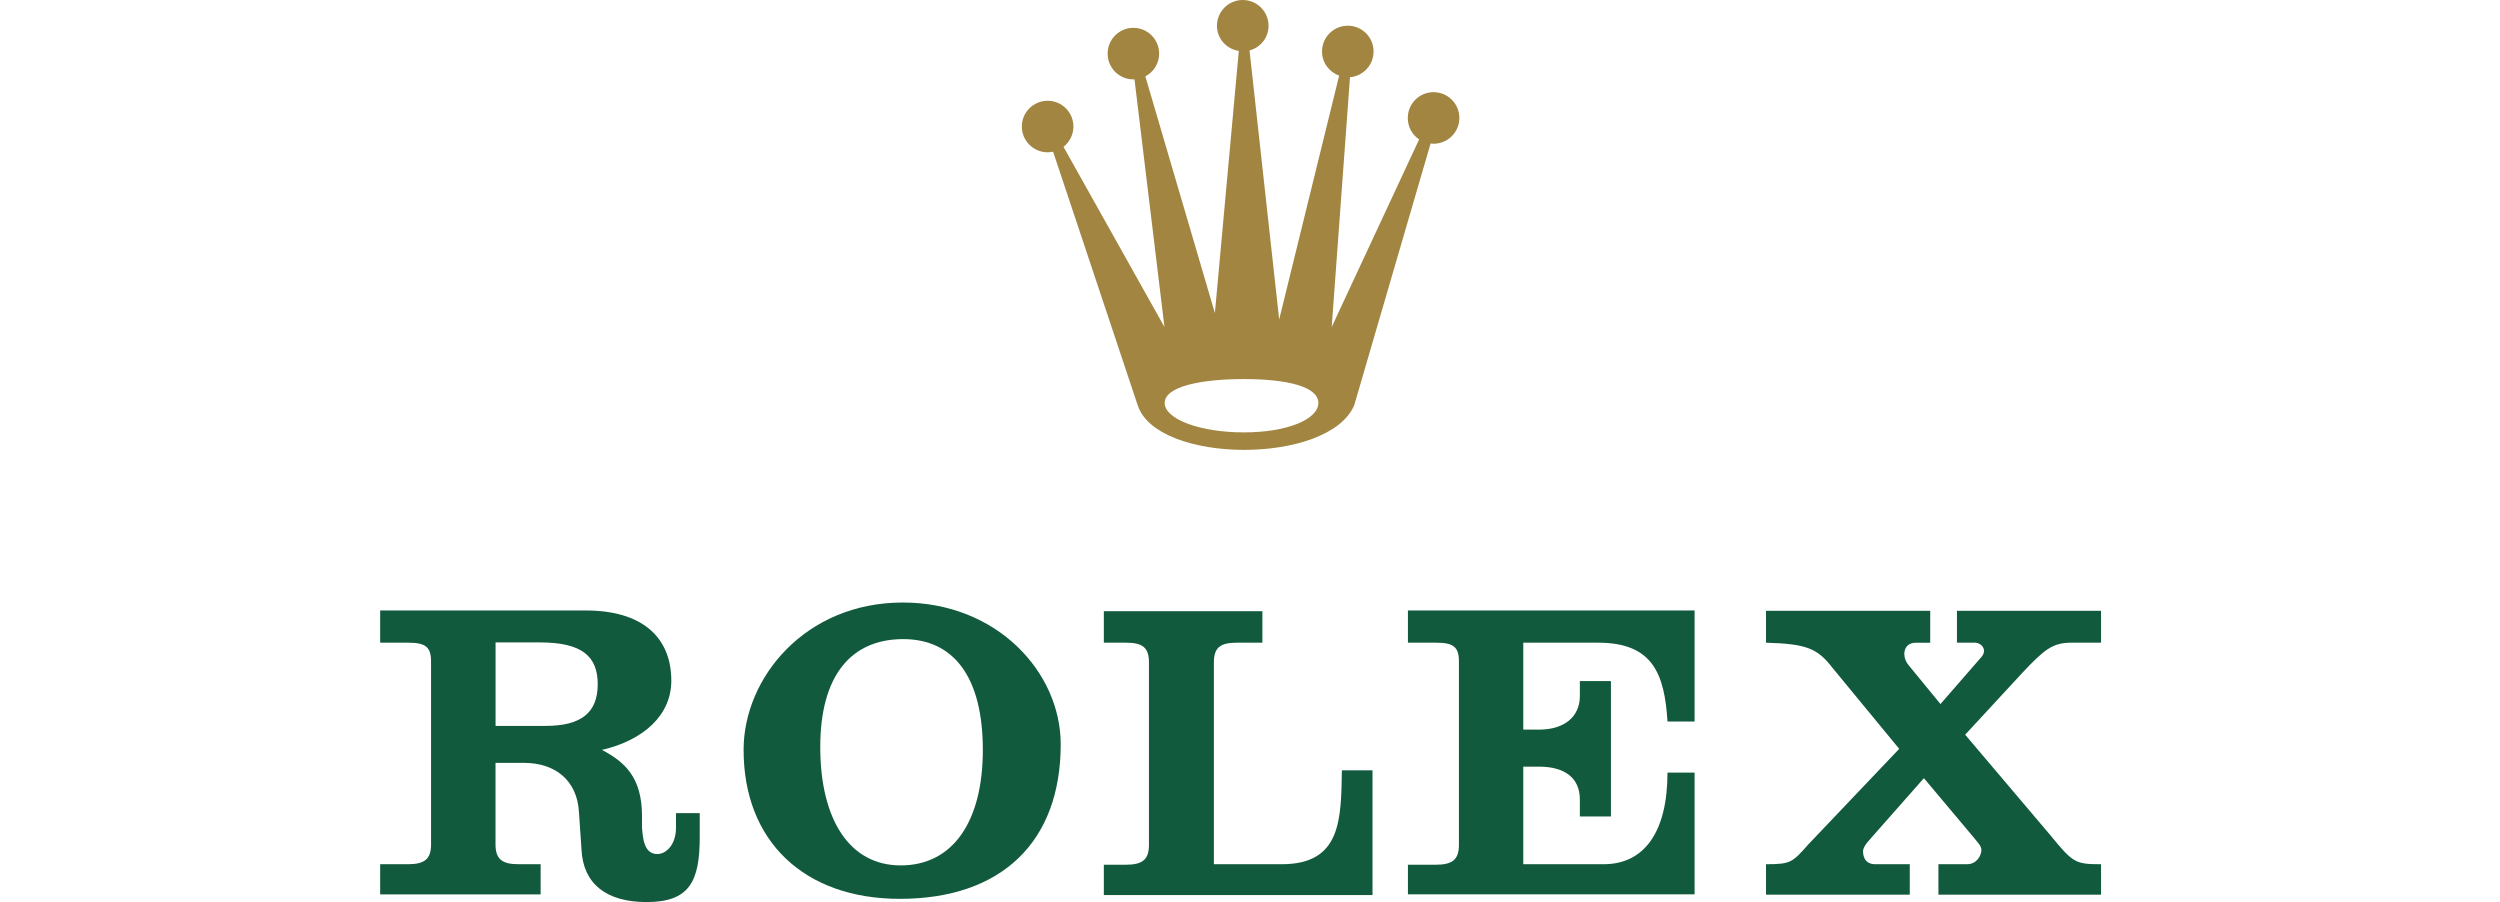
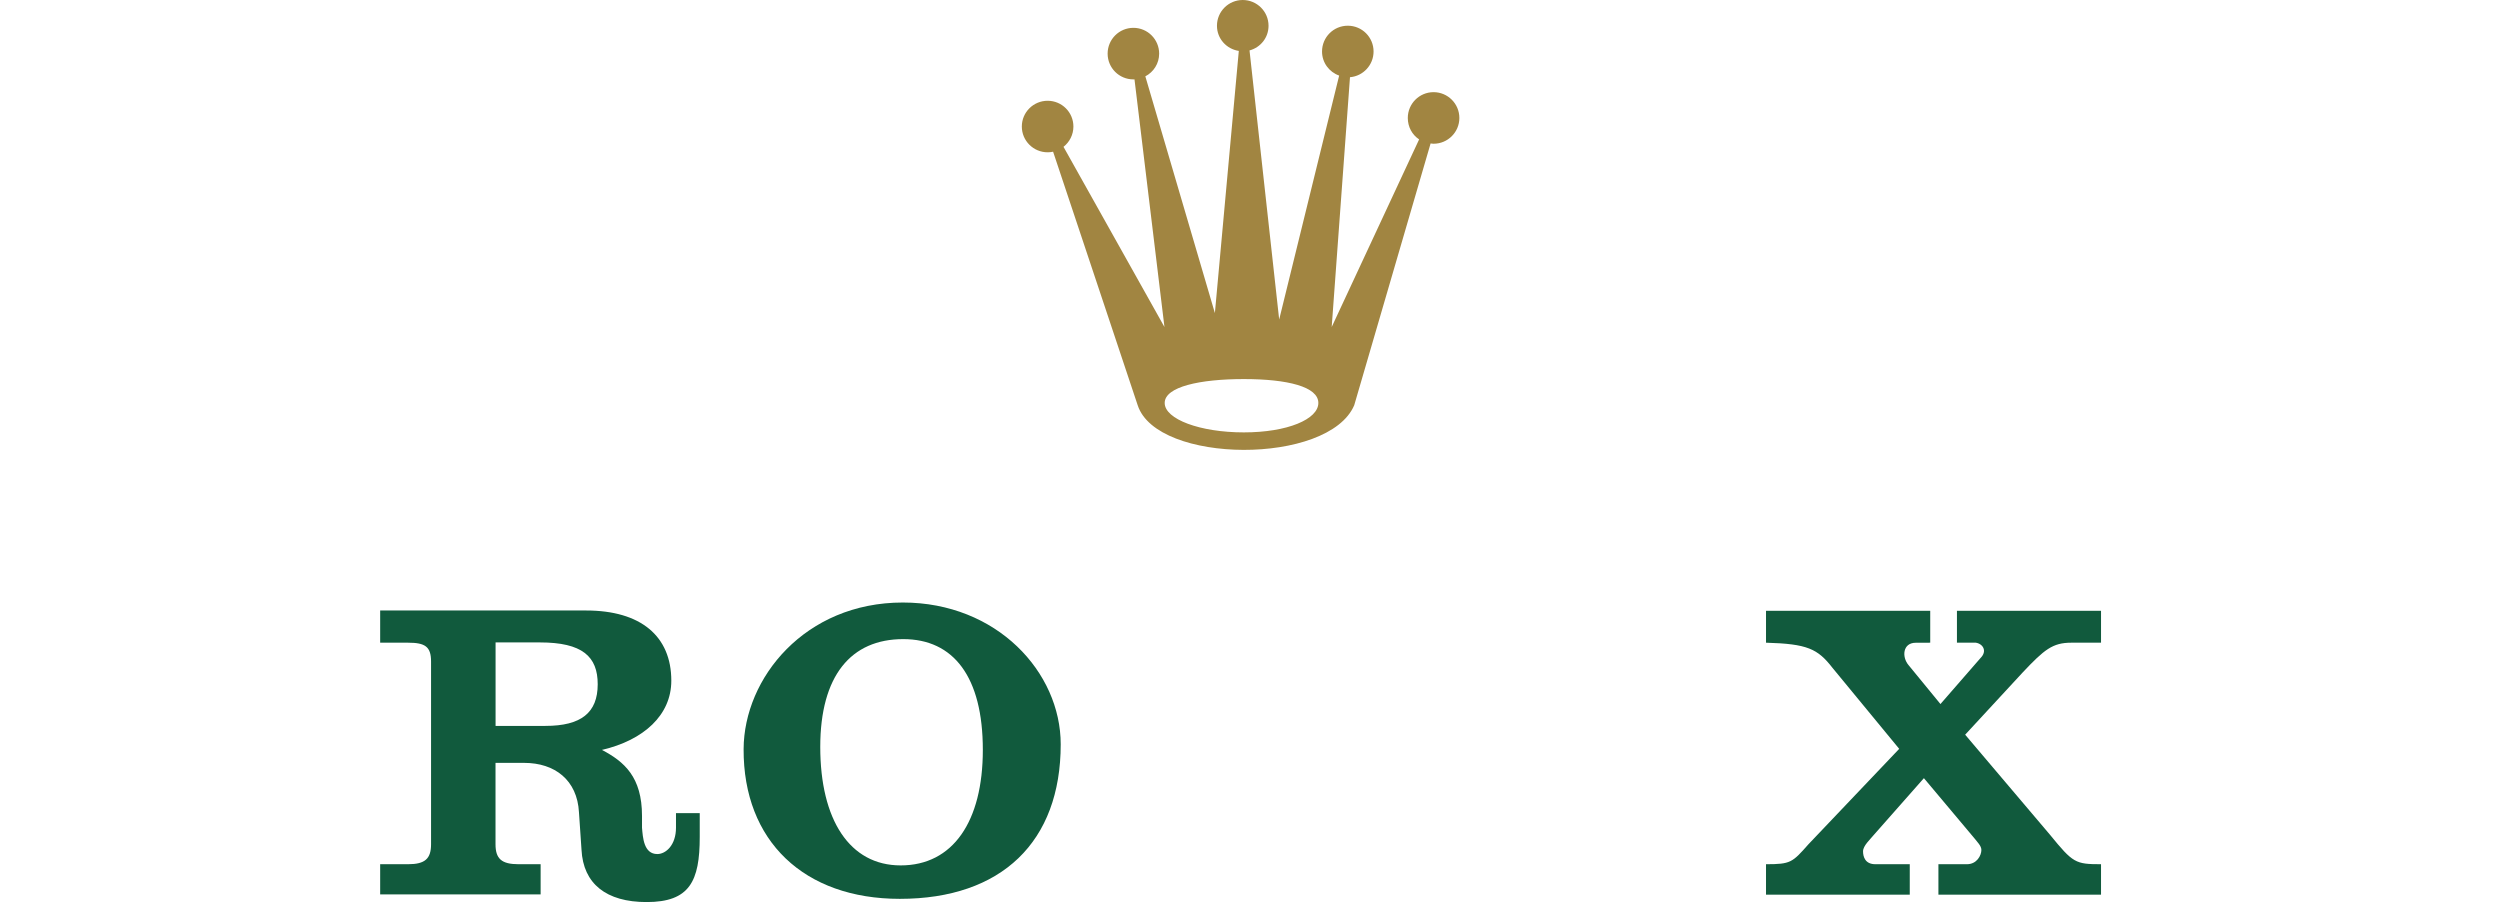
<svg xmlns="http://www.w3.org/2000/svg" xml:space="preserve" width="194px" height="70px" version="1.1" shape-rendering="geometricPrecision" text-rendering="geometricPrecision" image-rendering="optimizeQuality" fill-rule="evenodd" clip-rule="evenodd" viewBox="0 0 565.821 204.639">
  <g id="Layer_x0020_1">
    <g id="_2244658529952">
      <g>
        <path fill="#A18541" d="M324.551 20.907c-3.227,0 -5.844,2.623 -5.844,5.856 0,2.035 0.994,3.816 2.57,4.862l0 0 -19.831 42.559 4.147 -56.668 0 0c2.995,-0.249 5.35,-2.773 5.35,-5.833 0,-3.238 -2.611,-5.85 -5.845,-5.85 -3.233,0 -5.845,2.612 -5.845,5.85 0,2.536 1.623,4.664 3.885,5.462l0 0 -13.608 55.34 -6.728 -61.046 0 0c2.494,-0.668 4.315,-2.89 4.315,-5.594 0,-3.233 -2.629,-5.845 -5.856,-5.845 -3.223,0 -5.845,2.612 -5.845,5.845 0,2.92 2.151,5.274 4.955,5.705l0 0 -5.427 59.47 -15.777 -53.702 0 0c1.867,-0.971 3.134,-2.901 3.134,-5.152 0,-3.228 -2.61,-5.851 -5.845,-5.851 -3.233,0 -5.844,2.623 -5.844,5.851 0,3.234 2.611,5.845 5.844,5.845 0.082,0 0.175,-0.007 0.251,-0.007l0 0 6.798 56.18 -22.902 -40.873 0 0c1.362,-1.075 2.246,-2.738 2.246,-4.605 0,-3.234 -2.618,-5.845 -5.845,-5.845 -3.234,0 -5.856,2.611 -5.856,5.845 0,3.227 2.622,5.844 5.856,5.844 0.425,0 0.843,-0.041 1.239,-0.134l0 0 19.191 57.522 0 0c4.367,13.375 43.29,13.614 49.118,0l0 0 17.331 -59.401 0 0c0.244,0.03 0.419,0.071 0.668,0.071 3.233,0 5.856,-2.623 5.856,-5.845 0,-3.233 -2.623,-5.856 -5.856,-5.856zm-43.046 77.184c-9.916,0 -17.947,-2.99 -17.947,-6.677 0,-3.686 8.031,-5.419 17.947,-5.419 9.915,0 16.911,1.733 16.911,5.419 0,3.687 -6.996,6.677 -16.911,6.677z" />
        <g>
-           <path fill="#115A3D" d="M318.737 145.8l6.353 0 0 0c3.862,0 5.216,0.858 5.216,4.245l0 41.579c0,3.286 -1.354,4.546 -5.216,4.546l-6.353 0 0 6.723 65.032 0 0 -27.619 -6.149 0 0 0c0,13.622 -5.382,20.78 -14.459,20.78l-18.255 0 0 -22.135 3.579 0 0 0c5.893,0 9.255,2.614 9.255,7.44l0 3.867 7.051 0 0 -30.713 -7.051 0 0 3.387c0,4.731 -3.554,7.62 -9.255,7.62l-3.579 0 0 -19.72 16.989 0 0 0c12.465,0 15.054,7.166 15.725,17.892l6.149 0 0 -25.204 -65.032 0 0 7.312z" />
-           <path fill="#115A3D" d="M290.126 196.054l-15.411 0 0 -45.721c0,-3.375 1.356,-4.533 5.216,-4.533l5.792 0 0 -7.152 -35.969 0 0 7.152 5.024 0 0 0c3.862,0 5.211,1.158 5.211,4.533l0 41.305c0,3.272 -1.349,4.532 -5.211,4.532l-5.024 0 0 6.883 60.948 0 0 -28.29 -6.948 0 0 0c-0.191,11.103 -0.115,21.291 -13.628,21.291z" />
          <path fill="#115A3D" d="M204.155 136.686c-22.212,0 -36.045,17.124 -36.122,33.238 -0.095,20.864 13.712,33.986 35.437,33.986 23.082,0 36.499,-12.931 36.499,-35.054 0,-16.375 -14.478,-32.17 -35.814,-32.17zm-0.493 59.637c-11.589,0 -18.242,-10.368 -18.242,-26.879 0,-16.132 6.948,-24.455 18.823,-24.455 11.397,0 18.058,8.52 18.058,25.126 0,16.23 -6.762,26.208 -18.639,26.208z" />
          <path fill="#115A3D" d="M469.21 145.8l6.763 0 0 -7.234 -32.688 0 0 7.234 4.276 0 0 0c1.604,0.237 2.678,1.887 1.067,3.484l0 0 -9.083 10.433 -7.229 -8.821 0 0c-1.591,-1.874 -1.323,-5.082 1.61,-5.082l0 0 3.299 -0.014 0 -7.234 -37.253 0 0 7.234c9.359,0.263 11.697,1.356 15.073,5.696l0 0 15.142 18.383 -20.588 21.65 0 0c-3.669,4.148 -4.02,4.525 -9.627,4.525l0 6.911 32.612 0 0 -6.911 -7.798 0 0 0c-2.321,0 -2.8,-1.687 -2.8,-2.933 0,-1.254 1.637,-2.711 2.321,-3.574l0 0 11.486 -13.014 11.493 13.686 0 0c0.582,0.774 1.546,1.648 1.546,2.601 0,1.266 -1.054,3.234 -3.272,3.234l-6.475 0 0 6.911 36.888 0 0 -6.911c-5.824,0 -6.347,-0.275 -11.569,-6.673l0 0 -19.253 -22.71 13.103 -14.178 0 0c4.826,-5.107 6.711,-6.693 10.956,-6.693z" />
          <path fill="#115A3D" d="M152.692 184.46l0 3.311c0,3.956 -2.307,5.976 -4.231,5.976 -3.093,0 -3.286,-3.758 -3.477,-5.976l0 -2.678c0,-8.821 -4.014,-12.299 -9.09,-14.971 9.454,-2.212 15.737,-7.874 15.737,-15.699 0,-10.13 -6.954,-15.928 -19.309,-15.928l-46.738 0 0 7.305 6.328 0 0 0c3.867,0 5.216,0.889 5.216,4.265l0 41.458c0,3.272 -1.349,4.531 -5.216,4.531l-6.328 0 0 6.846 36.402 0 0 -6.846 -5.018 0 0 0c-3.86,0 -5.216,-1.259 -5.216,-4.531l0 -18.46 6.495 0 0 0c6.954,0 12.048,3.893 12.438,11.23l0 0 0.575 8.477 0 0c0.391,7.72 5.607,11.869 14.772,11.869 9.761,0 12.049,-4.724 12.049,-14.765l0 -5.414 -5.389 0zm-29.626 -19.784l-11.302 0 0 -18.939 10.037 0 0 0c9.657,0 13.134,3.202 13.134,9.485 0,6.47 -3.757,9.454 -11.869,9.454z" />
        </g>
      </g>
-       <rect fill="none" x="0.001" y="3.406" width="565.82" height="200.754" />
    </g>
  </g>
</svg>